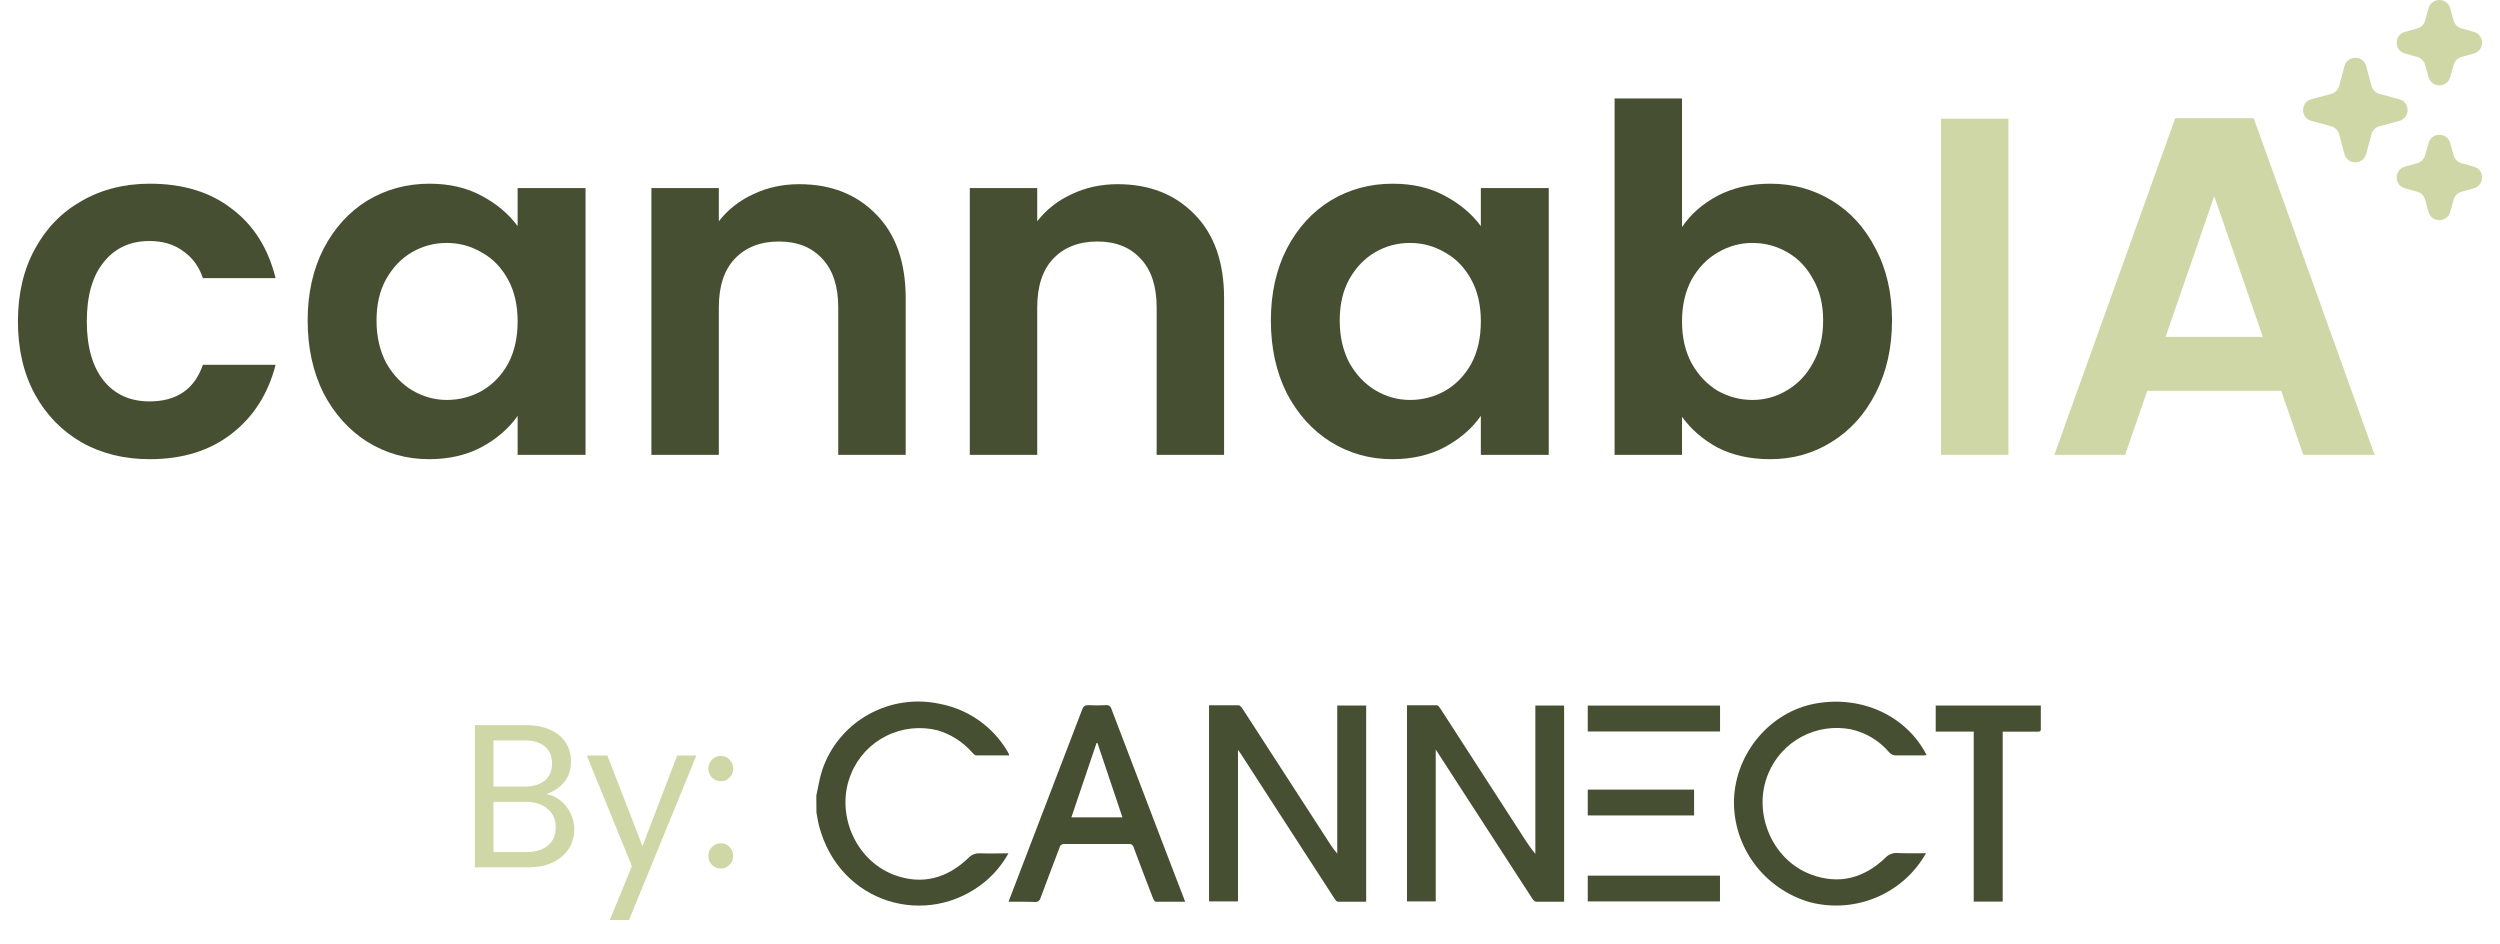
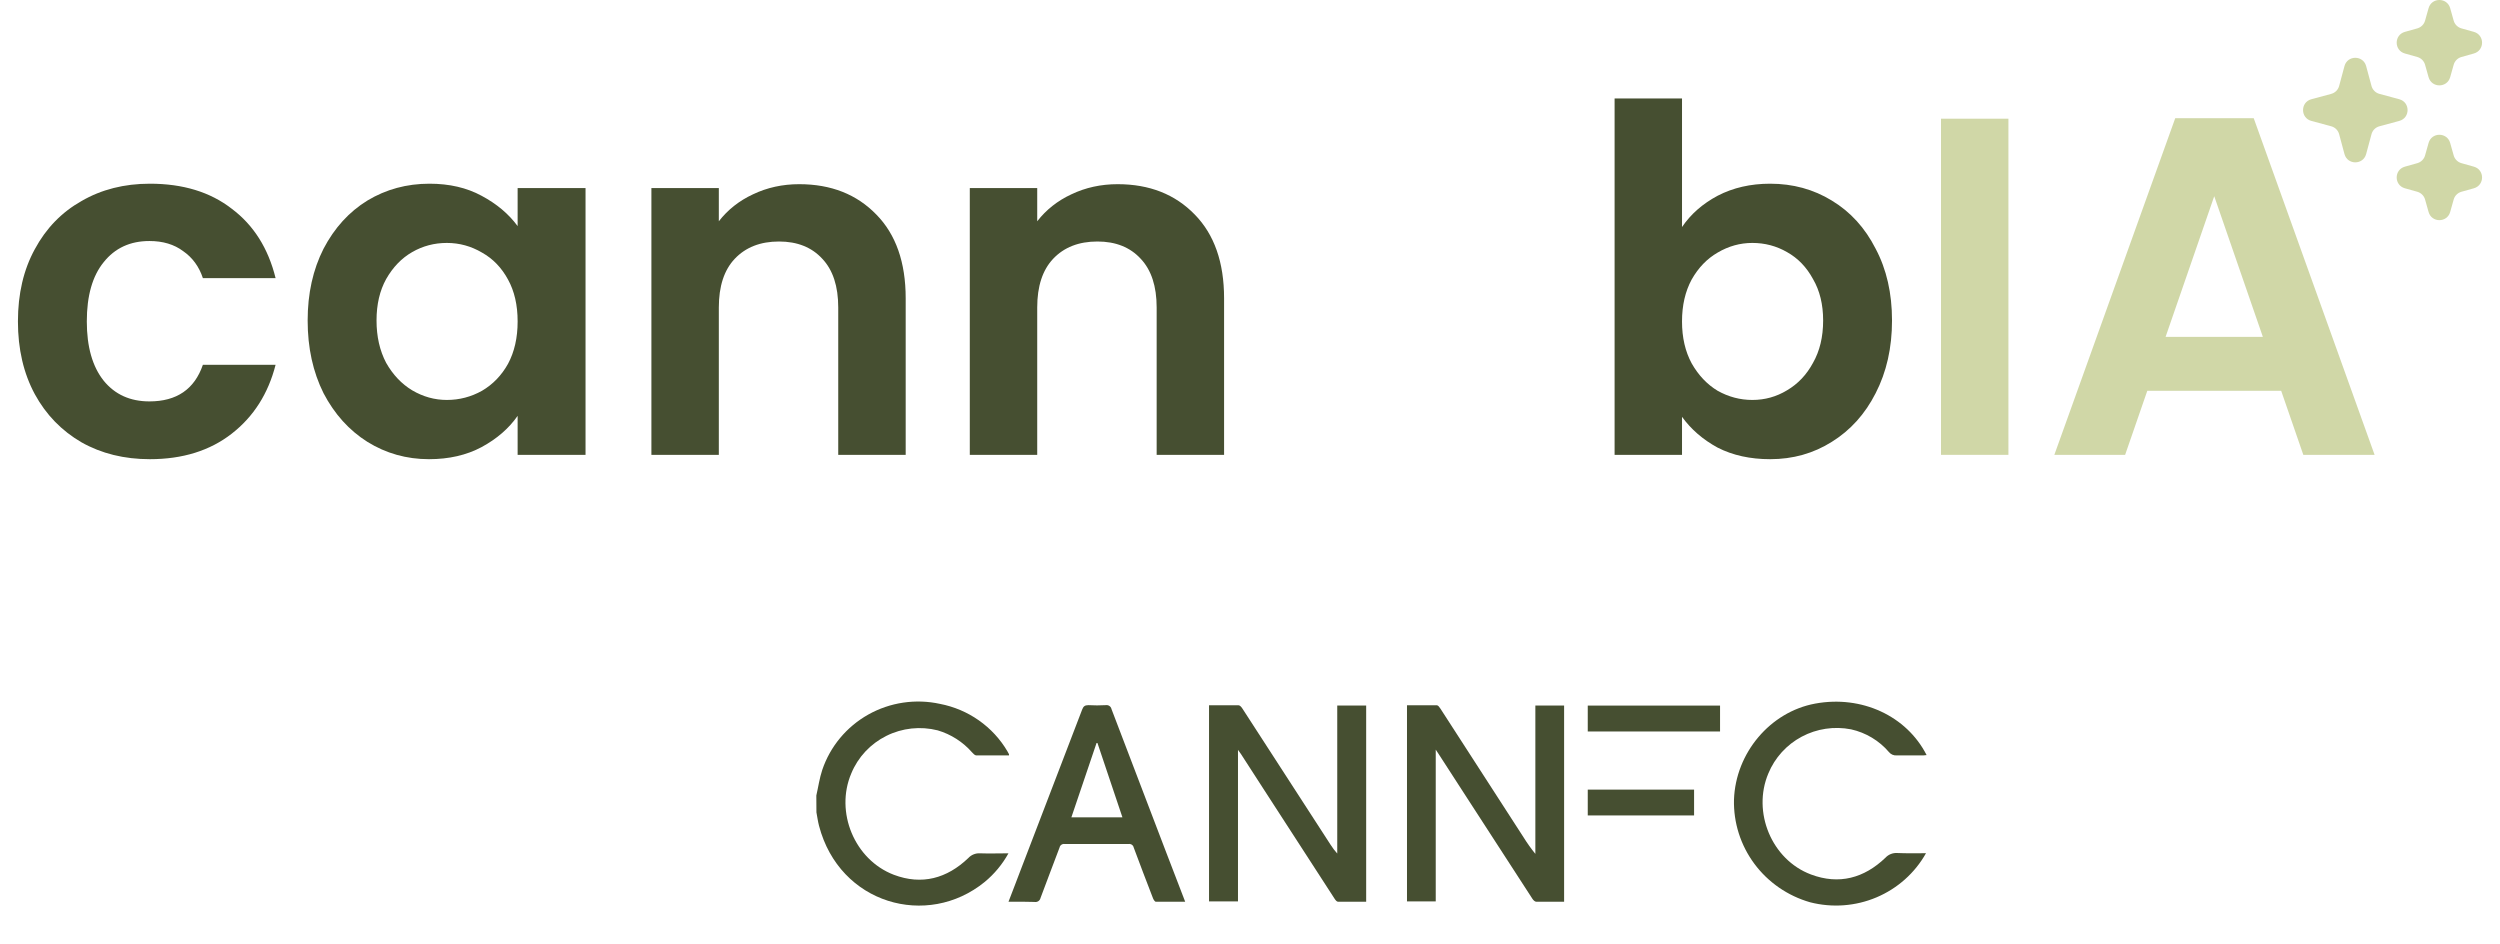
<svg xmlns="http://www.w3.org/2000/svg" width="98" height="37" viewBox="0 0 98 37" fill="none">
  <path d="M0.703 12.601C0.703 11.518 0.923 10.574 1.364 9.769C1.804 8.951 2.415 8.321 3.195 7.881C3.975 7.428 4.869 7.201 5.876 7.201C7.172 7.201 8.242 7.528 9.085 8.183C9.941 8.825 10.514 9.731 10.803 10.902H7.953C7.802 10.448 7.544 10.096 7.179 9.844C6.826 9.58 6.386 9.448 5.857 9.448C5.102 9.448 4.504 9.725 4.064 10.278C3.623 10.82 3.403 11.594 3.403 12.601C3.403 13.595 3.623 14.369 4.064 14.923C4.504 15.464 5.102 15.735 5.857 15.735C6.927 15.735 7.625 15.256 7.953 14.3H10.803C10.514 15.432 9.941 16.332 9.085 16.999C8.23 17.666 7.16 18 5.876 18C4.869 18 3.975 17.78 3.195 17.339C2.415 16.886 1.804 16.257 1.364 15.451C0.923 14.633 0.703 13.683 0.703 12.601Z" fill="#464F31" />
  <path d="M12.06 12.563C12.06 11.506 12.268 10.568 12.683 9.75C13.111 8.932 13.684 8.303 14.401 7.862C15.131 7.422 15.943 7.201 16.836 7.201C17.617 7.201 18.296 7.359 18.875 7.673C19.467 7.988 19.939 8.384 20.291 8.863V7.371H22.953V17.83H20.291V16.301C19.951 16.792 19.479 17.201 18.875 17.528C18.284 17.843 17.598 18 16.817 18C15.937 18 15.131 17.773 14.401 17.32C13.684 16.867 13.111 16.232 12.683 15.414C12.268 14.583 12.06 13.633 12.06 12.563ZM20.291 12.601C20.291 11.959 20.165 11.411 19.914 10.958C19.662 10.492 19.322 10.14 18.894 9.901C18.466 9.649 18.007 9.523 17.516 9.523C17.025 9.523 16.572 9.643 16.157 9.882C15.741 10.121 15.402 10.474 15.137 10.939C14.886 11.392 14.76 11.934 14.76 12.563C14.76 13.192 14.886 13.746 15.137 14.224C15.402 14.69 15.741 15.049 16.157 15.3C16.585 15.552 17.038 15.678 17.516 15.678C18.007 15.678 18.466 15.558 18.894 15.319C19.322 15.068 19.662 14.715 19.914 14.262C20.165 13.796 20.291 13.242 20.291 12.601Z" fill="#464F31" />
  <path d="M31.33 7.22C32.576 7.22 33.583 7.617 34.351 8.409C35.119 9.19 35.503 10.285 35.503 11.694V17.83H32.859V12.053C32.859 11.223 32.652 10.587 32.236 10.146C31.821 9.693 31.255 9.467 30.537 9.467C29.808 9.467 29.229 9.693 28.801 10.146C28.385 10.587 28.178 11.223 28.178 12.053V17.83H25.535V7.371H28.178V8.674C28.53 8.221 28.977 7.868 29.518 7.617C30.072 7.352 30.676 7.22 31.33 7.22Z" fill="#464F31" />
  <path d="M43.812 7.22C45.058 7.22 46.065 7.617 46.833 8.409C47.6 9.19 47.984 10.285 47.984 11.694V17.83H45.341V12.053C45.341 11.223 45.133 10.587 44.718 10.146C44.303 9.693 43.736 9.467 43.019 9.467C42.289 9.467 41.71 9.693 41.282 10.146C40.867 10.587 40.659 11.223 40.659 12.053V17.83H38.016V7.371H40.659V8.674C41.011 8.221 41.458 7.868 41.999 7.617C42.553 7.352 43.157 7.22 43.812 7.22Z" fill="#464F31" />
-   <path d="M49.818 12.563C49.818 11.506 50.026 10.568 50.441 9.75C50.869 8.932 51.441 8.303 52.159 7.862C52.889 7.422 53.701 7.201 54.594 7.201C55.374 7.201 56.054 7.359 56.633 7.673C57.225 7.988 57.697 8.384 58.049 8.863V7.371H60.711V17.83H58.049V16.301C57.709 16.792 57.237 17.201 56.633 17.528C56.042 17.843 55.356 18 54.575 18C53.694 18 52.889 17.773 52.159 17.32C51.441 16.867 50.869 16.232 50.441 15.414C50.026 14.583 49.818 13.633 49.818 12.563ZM58.049 12.601C58.049 11.959 57.923 11.411 57.672 10.958C57.42 10.492 57.08 10.14 56.652 9.901C56.224 9.649 55.765 9.523 55.274 9.523C54.783 9.523 54.33 9.643 53.915 9.882C53.499 10.121 53.159 10.474 52.895 10.939C52.643 11.392 52.517 11.934 52.517 12.563C52.517 13.192 52.643 13.746 52.895 14.224C53.159 14.69 53.499 15.049 53.915 15.3C54.343 15.552 54.796 15.678 55.274 15.678C55.765 15.678 56.224 15.558 56.652 15.319C57.08 15.068 57.42 14.715 57.672 14.262C57.923 13.796 58.049 13.242 58.049 12.601Z" fill="#464F31" />
-   <path d="M65.935 8.9C66.275 8.397 66.741 7.988 67.332 7.673C67.937 7.359 68.623 7.201 69.39 7.201C70.284 7.201 71.089 7.422 71.807 7.862C72.537 8.303 73.109 8.932 73.525 9.75C73.953 10.555 74.167 11.493 74.167 12.563C74.167 13.633 73.953 14.583 73.525 15.414C73.109 16.232 72.537 16.867 71.807 17.32C71.089 17.773 70.284 18 69.39 18C68.61 18 67.924 17.849 67.332 17.547C66.754 17.232 66.288 16.829 65.935 16.339V17.83H63.292V3.86H65.935V8.9ZM71.467 12.563C71.467 11.934 71.335 11.392 71.07 10.939C70.819 10.474 70.479 10.121 70.051 9.882C69.636 9.643 69.183 9.523 68.692 9.523C68.213 9.523 67.76 9.649 67.332 9.901C66.917 10.14 66.577 10.492 66.313 10.958C66.061 11.424 65.935 11.971 65.935 12.601C65.935 13.23 66.061 13.777 66.313 14.243C66.577 14.709 66.917 15.068 67.332 15.319C67.76 15.558 68.213 15.678 68.692 15.678C69.183 15.678 69.636 15.552 70.051 15.3C70.479 15.049 70.819 14.69 71.07 14.224C71.335 13.758 71.467 13.205 71.467 12.563Z" fill="#464F31" />
+   <path d="M65.935 8.9C66.275 8.397 66.741 7.988 67.332 7.673C67.937 7.359 68.623 7.201 69.39 7.201C70.284 7.201 71.089 7.422 71.807 7.862C72.537 8.303 73.109 8.932 73.525 9.75C73.953 10.555 74.167 11.493 74.167 12.563C74.167 13.633 73.953 14.583 73.525 15.414C73.109 16.232 72.537 16.867 71.807 17.32C71.089 17.773 70.284 18 69.39 18C68.61 18 67.924 17.849 67.332 17.547C66.754 17.232 66.288 16.829 65.935 16.339V17.83H63.292V3.86H65.935V8.9M71.467 12.563C71.467 11.934 71.335 11.392 71.07 10.939C70.819 10.474 70.479 10.121 70.051 9.882C69.636 9.643 69.183 9.523 68.692 9.523C68.213 9.523 67.76 9.649 67.332 9.901C66.917 10.14 66.577 10.492 66.313 10.958C66.061 11.424 65.935 11.971 65.935 12.601C65.935 13.23 66.061 13.777 66.313 14.243C66.577 14.709 66.917 15.068 67.332 15.319C67.76 15.558 68.213 15.678 68.692 15.678C69.183 15.678 69.636 15.552 70.051 15.3C70.479 15.049 70.819 14.69 71.07 14.224C71.335 13.758 71.467 13.205 71.467 12.563Z" fill="#464F31" />
  <path d="M78.73 4.653V17.83H76.087V4.653H78.73Z" fill="#D0D7A7" />
  <path d="M89.422 15.319H84.174L83.305 17.83H80.53L85.269 4.634H88.346L93.084 17.83H90.29L89.422 15.319ZM88.704 13.205L86.798 7.692L84.891 13.205H88.704Z" fill="#D0D7A7" />
  <path d="M91.903 2.592C92.02 2.157 92.636 2.157 92.753 2.592L92.963 3.37C93.004 3.521 93.122 3.64 93.274 3.68L94.051 3.89C94.486 4.007 94.486 4.623 94.051 4.74L93.274 4.95C93.122 4.99 93.004 5.109 92.963 5.26L92.753 6.038C92.636 6.473 92.02 6.473 91.903 6.038L91.694 5.26C91.653 5.109 91.535 4.99 91.383 4.95L90.605 4.74C90.171 4.623 90.171 4.007 90.605 3.89L91.383 3.68C91.535 3.64 91.653 3.521 91.694 3.37L91.903 2.592Z" fill="#D0D7A7" />
  <path d="M95.2 5.605C95.32 5.176 95.927 5.176 96.047 5.605L96.184 6.091C96.225 6.239 96.341 6.355 96.489 6.396L96.975 6.533C97.404 6.653 97.404 7.26 96.975 7.381L96.489 7.517C96.341 7.559 96.225 7.674 96.184 7.822L96.047 8.309C95.927 8.737 95.32 8.737 95.2 8.309L95.063 7.822C95.022 7.674 94.906 7.559 94.758 7.517L94.272 7.381C93.843 7.26 93.843 6.653 94.272 6.533L94.758 6.396C94.906 6.355 95.022 6.239 95.063 6.091L95.2 5.605Z" fill="#D0D7A7" />
  <path d="M95.2 0.321C95.32 -0.107 95.927 -0.107 96.047 0.321L96.184 0.808C96.225 0.956 96.341 1.071 96.489 1.113L96.975 1.249C97.404 1.37 97.404 1.977 96.975 2.097L96.489 2.234C96.341 2.275 96.225 2.391 96.184 2.539L96.047 3.025C95.927 3.454 95.32 3.454 95.2 3.025L95.063 2.539C95.022 2.391 94.906 2.275 94.758 2.234L94.272 2.097C93.843 1.977 93.843 1.37 94.272 1.249L94.758 1.113C94.906 1.071 95.022 0.956 95.063 0.808L95.2 0.321Z" fill="#D0D7A7" />
-   <path d="M21.408 31.128C21.611 31.16 21.795 31.243 21.96 31.376C22.131 31.509 22.264 31.675 22.36 31.872C22.461 32.069 22.512 32.28 22.512 32.504C22.512 32.787 22.44 33.043 22.296 33.272C22.152 33.496 21.941 33.675 21.664 33.808C21.392 33.936 21.069 34 20.696 34H18.616V28.424H20.616C20.995 28.424 21.317 28.488 21.584 28.616C21.851 28.739 22.051 28.907 22.184 29.12C22.317 29.333 22.384 29.573 22.384 29.84C22.384 30.171 22.293 30.445 22.112 30.664C21.936 30.877 21.701 31.032 21.408 31.128ZM19.344 30.832H20.568C20.909 30.832 21.173 30.752 21.36 30.592C21.547 30.432 21.64 30.211 21.64 29.928C21.64 29.645 21.547 29.424 21.36 29.264C21.173 29.104 20.904 29.024 20.552 29.024H19.344V30.832ZM20.632 33.4C20.995 33.4 21.277 33.315 21.48 33.144C21.683 32.973 21.784 32.736 21.784 32.432C21.784 32.123 21.677 31.88 21.464 31.704C21.251 31.523 20.965 31.432 20.608 31.432H19.344V33.4H20.632ZM27.298 29.616L24.658 36.064H23.906L24.77 33.952L23.002 29.616H23.81L25.186 33.168L26.546 29.616H27.298ZM28.262 34.048C28.123 34.048 28.006 34 27.91 33.904C27.814 33.808 27.766 33.691 27.766 33.552C27.766 33.413 27.814 33.296 27.91 33.2C28.006 33.104 28.123 33.056 28.262 33.056C28.395 33.056 28.507 33.104 28.598 33.2C28.694 33.296 28.742 33.413 28.742 33.552C28.742 33.691 28.694 33.808 28.598 33.904C28.507 34 28.395 34.048 28.262 34.048ZM28.262 30.624C28.123 30.624 28.006 30.576 27.91 30.48C27.814 30.384 27.766 30.267 27.766 30.128C27.766 29.989 27.814 29.872 27.91 29.776C28.006 29.68 28.123 29.632 28.262 29.632C28.395 29.632 28.507 29.68 28.598 29.776C28.694 29.872 28.742 29.989 28.742 30.128C28.742 30.267 28.694 30.384 28.598 30.48C28.507 30.576 28.395 30.624 28.262 30.624Z" fill="#D0D7A7" />
  <path d="M32 31.184C32.077 30.851 32.124 30.507 32.232 30.182C32.542 29.263 33.184 28.49 34.036 28.011C34.889 27.533 35.89 27.383 36.847 27.592C37.396 27.698 37.916 27.918 38.372 28.239C38.828 28.56 39.21 28.973 39.491 29.452C39.513 29.488 39.534 29.528 39.553 29.566C39.553 29.574 39.553 29.586 39.553 29.612C39.125 29.612 38.697 29.612 38.269 29.612C38.213 29.612 38.15 29.541 38.105 29.493C37.748 29.085 37.281 28.785 36.758 28.63C36.082 28.459 35.366 28.536 34.744 28.847C34.121 29.157 33.633 29.68 33.37 30.319C32.727 31.83 33.494 33.7 35.037 34.291C36.136 34.707 37.121 34.436 37.958 33.635C38.016 33.572 38.087 33.523 38.166 33.491C38.245 33.459 38.331 33.445 38.416 33.45C38.779 33.464 39.143 33.45 39.532 33.45C39.295 33.878 38.98 34.259 38.601 34.572C36.347 36.41 32.907 35.436 32.106 32.372C32.061 32.199 32.038 32.027 32.004 31.844L32 31.184Z" fill="#464F31" />
  <path d="M52.42 27.656H53.554V35.348C53.186 35.348 52.817 35.348 52.448 35.348C52.401 35.348 52.345 35.277 52.314 35.227C51.382 33.789 50.45 32.35 49.518 30.909C49.228 30.459 48.937 30.008 48.645 29.557C48.617 29.514 48.585 29.473 48.529 29.395V35.336H47.394V27.647C47.783 27.647 48.169 27.647 48.554 27.647C48.606 27.647 48.667 27.72 48.702 27.775C49.855 29.554 51.008 31.333 52.158 33.113C52.236 33.236 52.323 33.351 52.42 33.459V27.656Z" fill="#464F31" />
  <path d="M61.313 35.348C60.935 35.348 60.577 35.348 60.219 35.348C60.166 35.348 60.1 35.281 60.067 35.227C59.209 33.91 58.355 32.59 57.502 31.269L56.405 29.573L56.281 29.386V35.336H55.154V27.647C55.547 27.647 55.938 27.647 56.328 27.647C56.373 27.647 56.427 27.721 56.461 27.773C57.552 29.455 58.638 31.136 59.719 32.816C59.861 33.044 60.016 33.264 60.186 33.472V27.657H61.313V35.348Z" fill="#464F31" />
  <path d="M39.533 35.348C39.707 34.907 39.863 34.484 40.022 34.072C40.822 31.988 41.622 29.902 42.421 27.814C42.468 27.692 42.522 27.642 42.666 27.642C42.892 27.655 43.119 27.655 43.345 27.642C43.396 27.634 43.448 27.645 43.49 27.674C43.532 27.703 43.561 27.747 43.571 27.797C44.277 29.65 44.984 31.502 45.692 33.353C45.945 34.009 46.197 34.666 46.459 35.348C46.064 35.348 45.685 35.348 45.309 35.348C45.269 35.348 45.218 35.265 45.197 35.211C44.942 34.55 44.687 33.887 44.441 33.222C44.432 33.178 44.406 33.139 44.368 33.113C44.331 33.088 44.285 33.078 44.24 33.085C43.405 33.085 42.57 33.085 41.736 33.085C41.691 33.078 41.645 33.088 41.608 33.113C41.57 33.139 41.544 33.178 41.535 33.222C41.29 33.882 41.032 34.538 40.789 35.199C40.778 35.251 40.747 35.296 40.703 35.326C40.658 35.355 40.604 35.366 40.551 35.356C40.225 35.343 39.894 35.348 39.533 35.348ZM43.999 32.039C43.669 31.058 43.345 30.093 43.02 29.125H42.985C42.657 30.096 42.33 31.068 41.998 32.039H43.999Z" fill="#464F31" />
  <path d="M75.499 33.446C75.065 34.22 74.383 34.828 73.56 35.176C72.738 35.524 71.822 35.592 70.956 35.369C70.079 35.118 69.311 34.587 68.771 33.86C68.231 33.132 67.95 32.248 67.972 31.346C68.036 29.514 69.392 27.906 71.155 27.581C72.972 27.245 74.739 28.06 75.523 29.599C75.482 29.605 75.44 29.61 75.397 29.612C75.048 29.612 74.699 29.612 74.349 29.612C74.293 29.617 74.236 29.607 74.184 29.585C74.132 29.563 74.086 29.528 74.05 29.485C73.666 29.034 73.143 28.72 72.562 28.59C71.903 28.461 71.219 28.563 70.627 28.878C70.036 29.193 69.574 29.702 69.32 30.317C68.679 31.83 69.446 33.699 70.989 34.279C72.088 34.693 73.074 34.424 73.909 33.623C73.967 33.56 74.038 33.511 74.118 33.479C74.197 33.447 74.283 33.433 74.368 33.438C74.751 33.455 75.115 33.446 75.499 33.446Z" fill="#464F31" />
-   <path d="M80 27.657C80 27.975 80 28.281 80 28.585C80 28.685 79.935 28.681 79.865 28.681H78.506V35.343H77.37V28.68H75.88V27.657H80Z" fill="#464F31" />
  <path d="M67.426 28.674V27.659H62.24V28.674H67.426Z" fill="#464F31" />
-   <path d="M62.24 34.325V35.336H67.423V34.325H62.24Z" fill="#464F31" />
  <path d="M62.24 31.965H66.408V30.953H62.24V31.965Z" fill="#464F31" />
</svg>